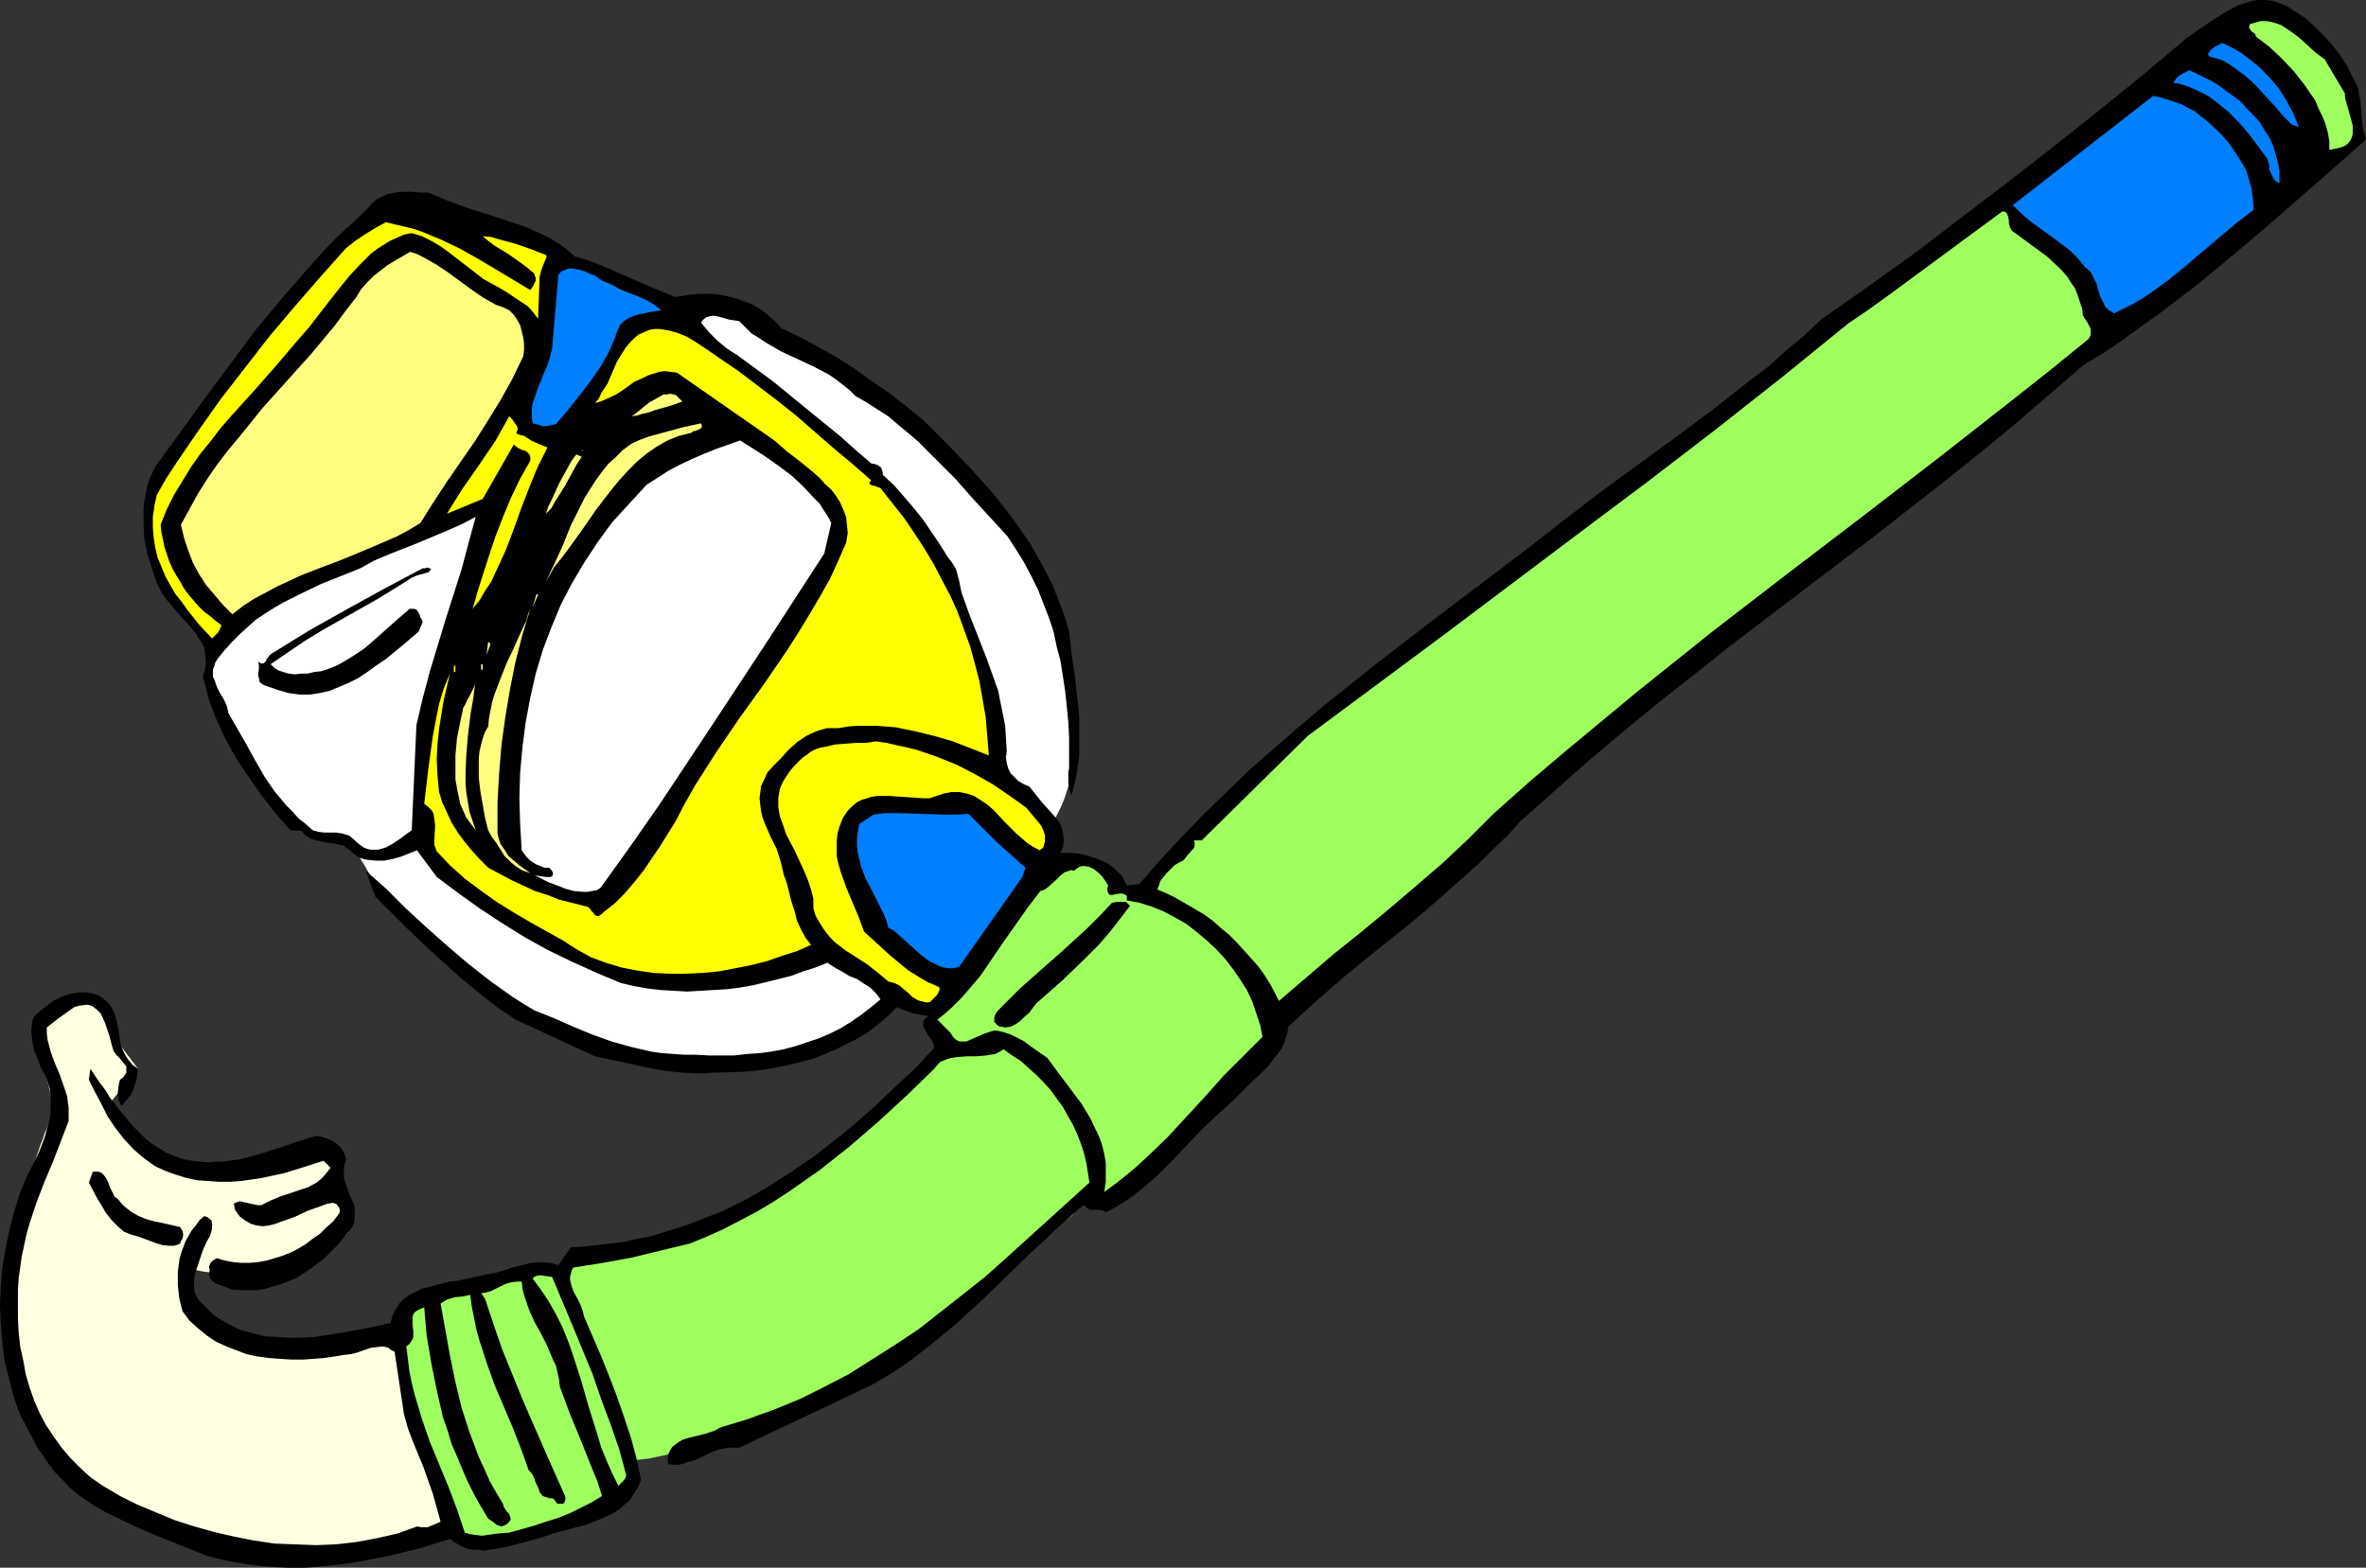
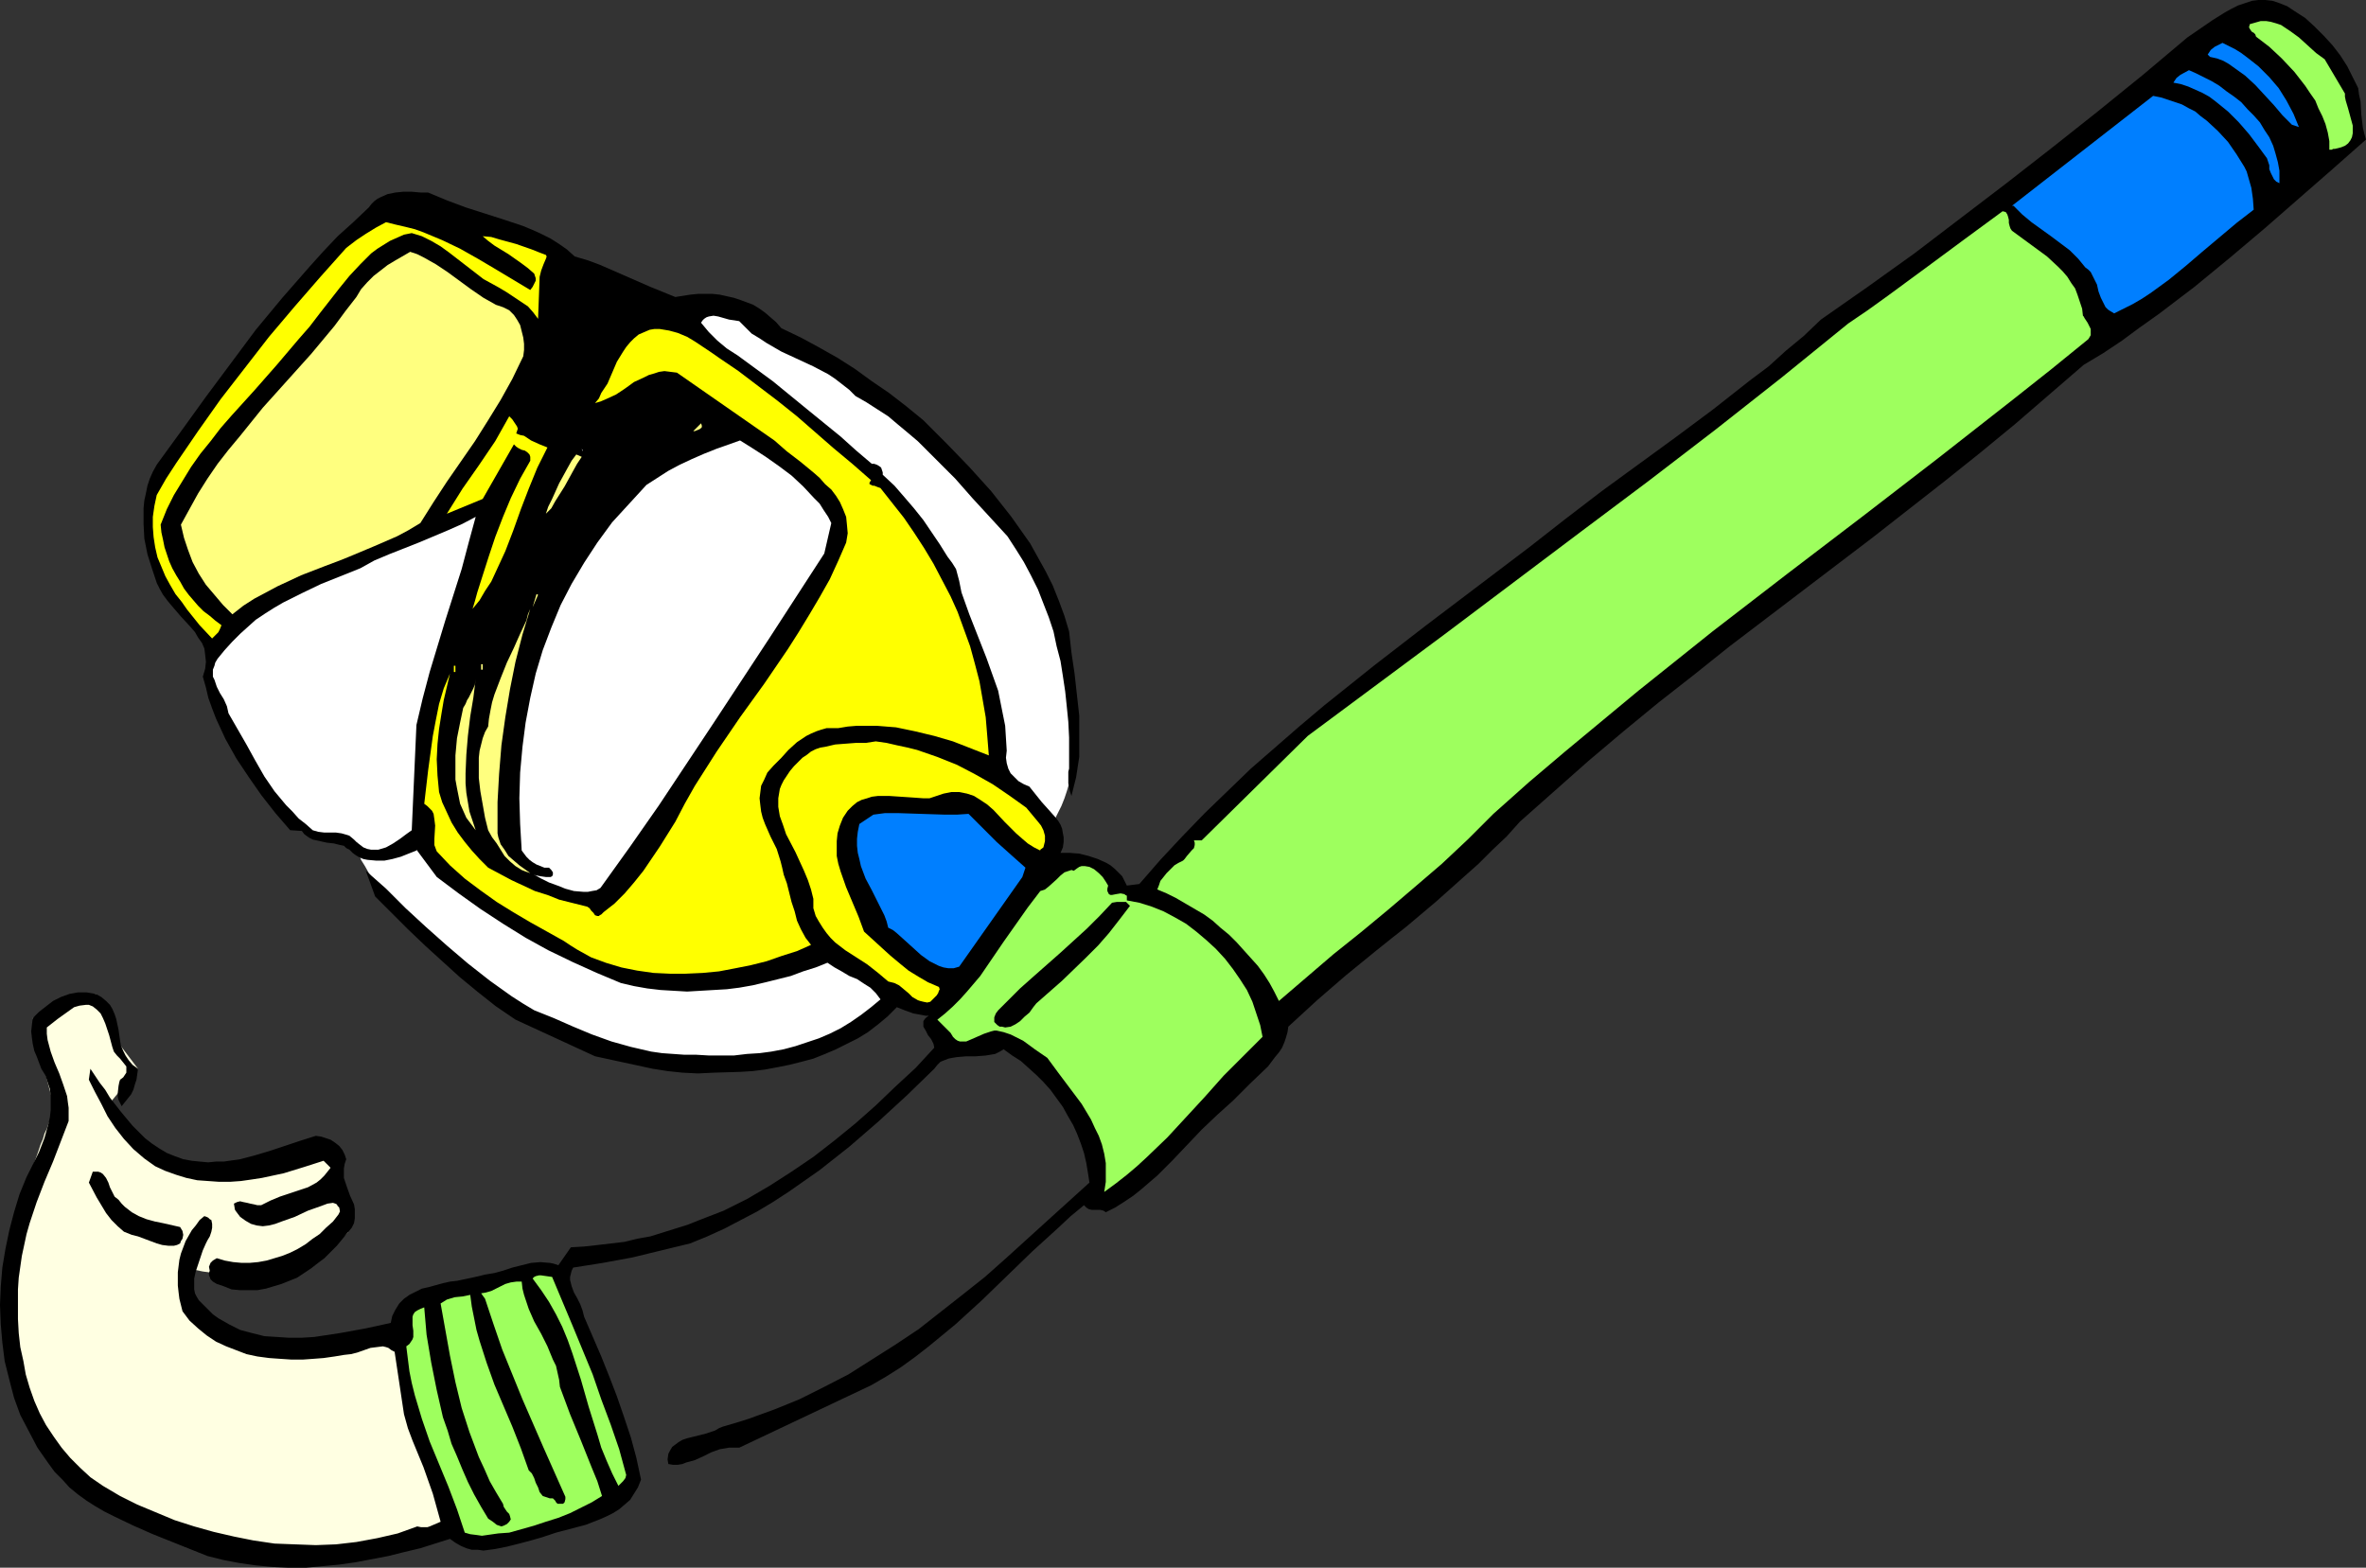
<svg xmlns="http://www.w3.org/2000/svg" xmlns:ns1="http://sodipodi.sourceforge.net/DTD/sodipodi-0.dtd" xmlns:ns2="http://www.inkscape.org/namespaces/inkscape" version="1.0" width="129.724mm" height="85.965mm" id="svg35" ns1:docname="Snorkel &amp; Mask 7.wmf">
  <rect width="100%" height="100%" fill="#333333" stroke="none" />
  <ns1:namedview id="namedview35" pagecolor="#ffffff" bordercolor="#000000" borderopacity="0.25" ns2:showpageshadow="2" ns2:pageopacity="0.0" ns2:pagecheckerboard="0" ns2:deskcolor="#d1d1d1" ns2:document-units="mm" />
  <defs id="defs1">
    <pattern id="WMFhbasepattern" patternUnits="userSpaceOnUse" width="6" height="6" x="0" y="0" />
  </defs>
  <path style="fill:#ffffe2;fill-opacity:1;fill-rule:evenodd;stroke:none" d="m 6.787,211.004 8.403,-4.685 4.686,-0.323 3.717,8.886 5.01,6.624 -5.979,7.27 v 0.162 l 0.162,0.162 0.162,0.323 0.162,0.323 0.323,0.323 0.323,0.485 0.808,1.293 1.131,1.293 1.293,1.454 1.454,1.616 1.778,1.454 2.101,1.616 2.101,1.293 2.586,0.969 1.293,0.485 1.293,0.323 1.454,0.162 1.616,0.162 1.454,0.162 1.616,-0.162 1.616,-0.162 1.778,-0.323 1.616,-0.485 1.939,-0.646 15.029,-3.878 0.808,4.847 1.939,4.524 1.616,8.886 v 0 l -0.323,0.323 -0.323,0.323 -0.485,0.323 -0.646,0.485 -0.808,0.646 -0.808,0.646 -0.97,0.646 -1.293,0.646 -1.131,0.646 -1.293,0.646 -1.616,0.646 -1.616,0.646 -1.616,0.485 -1.778,0.485 -1.939,0.485 -1.939,0.323 -1.778,0.162 -1.616,0.162 h -1.616 -1.454 l -1.454,-0.162 -1.293,-0.162 -1.131,-0.162 -1.131,-0.162 -0.808,-0.162 -0.808,-0.162 -0.646,-0.162 -0.485,-0.162 -0.485,-0.162 -0.162,-0.162 v 0 0.323 0.162 0.485 l 0.162,0.485 v 0.485 l 0.323,1.454 0.485,1.454 0.808,1.777 0.97,1.616 1.131,1.939 0.808,0.808 0.808,0.808 0.97,0.808 0.97,0.808 1.131,0.646 1.293,0.646 1.293,0.646 1.454,0.485 1.616,0.485 1.616,0.162 1.939,0.323 h 1.939 2.101 l 2.262,-0.162 2.424,-0.323 2.586,-0.323 2.586,-0.485 2.424,-0.485 2.262,-0.485 2.101,-0.485 2.101,-0.323 1.939,-0.323 1.778,-0.485 1.778,-0.162 1.616,-0.323 1.454,-0.323 1.293,-0.162 1.293,-0.323 1.293,-0.162 0.97,-0.162 1.131,-0.162 0.97,-0.162 1.454,-0.162 1.293,-0.162 0.97,-0.162 0.808,-0.162 h 0.646 0.323 0.323 l 0.646,41.845 -0.162,0.162 h -0.323 l -0.485,0.162 -0.646,0.162 -0.808,0.323 -1.131,0.323 -1.131,0.323 -1.293,0.323 -1.616,0.485 -1.454,0.323 -1.778,0.485 -1.778,0.485 -3.878,0.808 -4.202,0.969 -4.525,0.808 -4.686,0.485 -4.686,0.485 -4.848,0.323 -4.686,-0.162 -2.262,-0.162 -2.262,-0.162 -2.101,-0.323 -2.262,-0.485 -1.939,-0.485 -2.101,-0.646 -7.595,-2.908 -3.878,-1.616 -3.717,-1.616 -3.555,-1.939 -3.555,-1.939 -3.394,-2.262 -3.07,-2.423 -2.909,-2.585 -1.293,-1.616 -1.293,-1.454 -1.293,-1.616 -0.97,-1.616 -1.131,-1.616 -0.97,-1.939 -0.97,-1.939 -0.808,-1.939 -0.646,-2.1 -0.646,-2.1 -0.485,-2.262 -0.323,-2.423 -0.323,-2.585 -0.162,-2.585 -0.162,-3.878 0.323,-3.878 0.485,-4.039 0.485,-3.878 0.808,-3.716 0.808,-3.878 0.97,-3.554 0.97,-3.231 1.131,-3.231 0.97,-2.747 0.485,-1.454 0.485,-1.131 0.323,-1.131 0.485,-0.969 0.323,-0.969 0.323,-0.808 0.323,-0.808 0.162,-0.485 0.323,-0.485 0.162,-0.323 v -0.162 -0.162 L 8.565,219.406 Z" id="path1" />
-   <path style="fill:#9eff5e;fill-opacity:1;fill-rule:evenodd;stroke:none" d="m 114.413,264.644 8.565,-4.039 v 0 h 0.162 0.485 l 0.323,-0.162 0.646,-0.162 h 0.646 l 0.808,-0.323 0.808,-0.162 0.97,-0.162 1.131,-0.323 1.131,-0.323 1.293,-0.162 2.586,-0.808 3.07,-0.969 3.232,-1.131 3.394,-1.293 3.394,-1.454 3.555,-1.616 3.717,-1.777 3.717,-2.1 3.555,-2.262 3.555,-2.585 3.394,-2.585 3.232,-2.585 2.909,-2.423 2.747,-2.262 2.586,-2.262 2.424,-2.1 2.101,-2.1 1.939,-1.777 1.616,-1.616 1.454,-1.454 1.293,-1.293 0.97,-1.131 0.808,-0.808 0.646,-0.646 0.323,-0.485 v -0.162 l 13.574,-4.362 29.25,22.619 -11.797,14.379 -0.162,0.162 -0.323,0.162 -0.485,0.485 -0.646,0.485 -0.646,0.646 -0.97,0.808 -1.131,0.969 -1.131,1.131 -1.293,1.131 -1.454,1.131 -1.454,1.293 -1.778,1.454 -1.616,1.454 -1.778,1.454 -3.717,3.07 -4.04,3.07 -4.04,3.231 -4.04,3.07 -4.04,3.07 -4.04,2.747 -1.778,1.293 -1.939,1.131 -1.778,1.131 -1.616,0.969 -1.778,0.808 -1.454,0.808 -5.979,2.747 -5.818,2.747 -5.818,2.585 -5.818,2.262 -5.818,2.1 -2.909,0.969 -2.909,0.646 -2.909,0.646 -3.07,0.646 -2.909,0.323 -2.909,0.323 h -2.909 l -2.747,-0.323 -2.747,-0.485 -2.262,-0.646 -2.262,-0.808 -2.101,-0.969 -1.939,-1.131 -1.778,-0.969 -1.454,-1.131 -1.293,-1.131 -1.293,-0.969 -0.808,-0.808 -0.808,-0.808 -0.485,-0.646 -0.323,-0.323 -0.162,-0.162 z" id="path2" />
  <path style="fill:#ffffff;fill-opacity:1;fill-rule:evenodd;stroke:none" d="m 71.427,168.028 v 0.162 0.323 l 0.162,0.485 v 0.485 l 0.162,0.485 0.162,0.808 0.323,0.808 0.323,0.969 0.323,0.969 0.323,0.969 0.485,1.293 0.646,1.131 0.485,1.293 0.808,1.293 0.808,1.454 0.97,1.454 0.97,1.454 0.97,1.616 1.293,1.454 1.293,1.777 1.616,1.616 1.454,1.616 1.778,1.616 1.939,1.777 1.939,1.777 2.262,1.616 2.262,1.777 2.424,1.777 2.586,1.616 2.909,1.777 2.909,1.616 3.07,1.616 3.07,1.454 2.909,1.454 2.909,1.454 2.909,1.131 2.747,1.131 2.747,1.131 2.747,0.969 2.747,0.808 2.586,0.646 2.747,0.646 2.586,0.485 2.424,0.485 2.586,0.323 2.424,0.162 h 2.424 2.424 l 2.424,-0.162 2.262,-0.323 2.424,-0.323 2.262,-0.485 2.262,-0.646 2.101,-0.646 2.262,-0.969 2.101,-0.969 2.262,-0.969 2.101,-1.293 2.101,-1.293 2.101,-1.454 1.939,-1.616 2.101,-1.777 2.101,-1.939 3.878,-3.716 3.878,-3.716 3.717,-3.393 3.555,-3.393 3.394,-3.231 3.07,-3.231 3.07,-3.07 2.586,-3.231 2.424,-3.07 2.101,-2.908 1.778,-3.07 1.616,-3.231 0.646,-1.616 0.485,-1.454 0.485,-1.616 0.323,-1.616 0.162,-1.616 0.323,-1.777 v -1.777 -1.616 l -0.323,-3.554 -0.323,-3.716 -0.485,-3.878 -0.485,-3.716 -0.808,-4.039 -0.808,-3.878 -1.131,-4.039 -1.293,-3.878 -1.454,-4.039 -1.778,-3.878 -2.101,-3.878 -2.262,-3.716 -2.586,-3.716 -2.747,-3.554 -1.616,-1.616 -1.616,-1.616 -1.778,-1.777 -1.778,-1.616 -3.555,-3.07 -3.717,-2.908 -3.394,-2.585 -3.394,-2.585 -3.394,-2.423 -3.07,-2.1 -2.909,-1.939 -2.747,-1.777 -2.424,-1.616 -2.101,-1.293 -1.131,-0.646 -0.97,-0.485 -0.808,-0.646 -0.808,-0.323 -0.646,-0.485 -0.646,-0.323 -0.485,-0.323 -0.485,-0.162 -0.323,-0.162 -0.323,-0.162 v -0.162 h -0.162 l -11.312,-6.463 -14.867,4.524 z" id="path3" />
  <path style="fill:#000000;fill-opacity:1;fill-rule:evenodd;stroke:none" d="m 488.678,18.257 0.162,1.293 0.323,1.454 0.162,2.747 0.323,2.747 0.323,1.293 0.323,1.131 -6.949,6.139 -14.059,12.279 -7.272,6.139 -7.272,5.978 -7.434,5.655 -3.878,2.747 -3.717,2.747 -3.878,2.585 -4.04,2.423 -7.11,6.139 -7.11,6.139 -7.272,5.978 -7.272,5.816 -14.867,11.633 -14.867,11.31 -14.867,11.31 -7.272,5.816 -7.434,5.816 -7.272,5.978 -7.272,6.139 -7.11,6.301 -7.11,6.301 -2.747,3.07 -2.909,2.747 -2.909,2.908 -2.909,2.585 -5.979,5.332 -6.141,5.17 -3.07,2.423 -3.232,2.585 -6.141,5.009 -5.979,5.17 -5.979,5.493 -0.162,1.131 -0.323,1.131 -0.323,0.969 -0.485,1.131 -0.646,0.969 -0.808,0.969 -1.454,1.939 -3.717,3.554 -1.778,1.777 -1.778,1.777 -3.232,2.908 -3.232,3.07 -3.07,3.231 -3.07,3.231 -3.07,3.07 -3.394,2.908 -1.616,1.293 -1.939,1.293 -1.778,1.131 -1.939,0.969 -0.485,-0.323 -0.646,-0.162 h -1.131 -0.646 l -0.646,-0.162 -0.485,-0.323 -0.485,-0.485 -2.747,2.262 -2.586,2.423 -5.333,4.847 -5.171,5.009 -5.333,5.17 -5.494,5.009 -2.747,2.262 -2.747,2.262 -2.909,2.262 -2.909,2.1 -3.07,1.939 -3.07,1.777 -27.31,12.925 h -1.131 -0.97 l -0.97,0.162 -0.97,0.162 -1.778,0.646 -1.616,0.808 -1.778,0.808 -1.778,0.485 -0.808,0.323 -0.97,0.162 h -0.97 l -0.97,-0.162 -0.162,-0.969 0.162,-1.131 0.323,-0.646 0.485,-0.808 0.646,-0.485 0.646,-0.485 0.808,-0.485 0.97,-0.323 1.939,-0.485 1.939,-0.485 1.939,-0.646 0.808,-0.485 0.808,-0.323 2.747,-0.808 2.586,-0.808 5.333,-1.939 5.171,-2.1 5.171,-2.585 5.01,-2.585 4.848,-3.07 4.848,-3.07 4.848,-3.231 4.525,-3.554 4.525,-3.554 4.686,-3.716 4.363,-3.878 8.726,-7.917 8.565,-7.755 -0.323,-2.1 -0.323,-1.939 -0.485,-2.1 -0.646,-1.939 -0.808,-2.1 -0.808,-1.777 -1.131,-1.939 -0.97,-1.777 -1.293,-1.777 -1.293,-1.777 -1.454,-1.616 -1.454,-1.454 -1.616,-1.454 -1.616,-1.454 -1.778,-1.131 -1.778,-1.293 -0.808,0.485 -0.97,0.485 -0.97,0.162 -0.97,0.162 -2.101,0.162 h -1.939 l -1.939,0.162 -0.97,0.162 -0.808,0.162 -0.808,0.323 -0.808,0.323 -0.646,0.646 -0.646,0.808 -5.656,5.493 -5.979,5.493 -5.979,5.17 -3.07,2.423 -3.07,2.423 -3.232,2.262 -3.232,2.262 -3.232,2.1 -3.232,1.939 -3.394,1.777 -3.394,1.777 -3.555,1.616 -3.555,1.454 -5.979,1.454 -5.979,1.454 -6.141,1.131 -6.141,0.969 -0.323,0.646 -0.162,0.646 -0.162,0.646 v 0.646 l 0.323,1.293 0.485,1.293 0.646,1.131 0.646,1.293 0.485,1.293 0.323,1.293 3.555,8.24 1.616,4.039 1.616,4.201 1.454,4.201 1.454,4.362 1.131,4.201 0.97,4.524 -0.646,1.616 -0.808,1.293 -0.808,1.293 -1.131,0.969 -1.131,0.969 -1.293,0.808 -1.293,0.646 -1.454,0.646 -2.909,1.131 -6.141,1.616 -2.909,0.969 -2.262,0.646 -2.424,0.646 -2.586,0.646 -2.424,0.485 -2.424,0.323 -1.131,-0.162 H 97.768 l -1.131,-0.323 -1.131,-0.485 -1.131,-0.646 -1.131,-0.808 -3.07,0.969 -3.07,0.969 -3.394,0.808 -3.232,0.808 -3.394,0.646 -3.394,0.646 -3.394,0.485 -3.394,0.323 -3.555,0.323 h -3.555 l -3.394,-0.162 -3.394,-0.323 -3.394,-0.485 -3.394,-0.646 -3.232,-0.808 -3.232,-1.293 -4.04,-1.616 -4.04,-1.616 -4.04,-1.777 -4.04,-1.939 -1.939,-0.969 -1.939,-1.131 -1.778,-1.131 -1.778,-1.293 -1.778,-1.454 -1.454,-1.616 -1.616,-1.616 -1.293,-1.777 -2.262,-3.231 -1.778,-3.393 -1.778,-3.393 -1.293,-3.554 -0.97,-3.716 -0.97,-3.878 -0.485,-3.878 -0.323,-3.716 L 0,270.46 l 0.162,-3.878 0.323,-3.878 0.646,-3.878 0.808,-3.878 0.97,-3.716 1.131,-3.716 1.454,-3.554 1.293,-2.585 1.293,-2.585 1.131,-2.908 0.808,-2.908 0.323,-1.454 0.162,-1.454 v -1.454 -1.454 l -0.162,-1.454 -0.485,-1.454 -0.485,-1.454 -0.808,-1.293 -0.97,-2.585 -0.485,-1.131 -0.323,-1.454 -0.162,-1.131 -0.162,-1.454 0.162,-1.454 0.162,-1.293 1.293,-1.293 1.454,-1.131 1.454,-1.131 1.616,-0.808 1.778,-0.646 1.778,-0.323 h 1.778 l 0.97,0.162 0.97,0.162 1.131,0.646 0.97,0.808 0.808,0.808 0.485,0.808 0.485,1.131 0.323,0.969 0.485,2.262 0.323,2.262 0.162,0.969 0.485,1.131 0.485,0.969 0.646,0.969 0.808,0.969 1.131,0.808 -0.162,1.131 -0.162,1.131 -0.323,0.969 -0.323,1.131 -0.485,0.969 -0.646,0.808 -0.646,0.808 -0.646,0.808 -0.323,-0.646 -0.323,-0.646 -0.162,-0.646 v -0.808 l 0.162,-1.454 0.162,-0.808 0.162,-0.485 0.646,-0.485 0.323,-0.485 0.323,-0.485 v -0.485 -0.485 -0.323 l -0.646,-0.808 -0.646,-0.808 -0.646,-0.646 -0.646,-0.808 -0.323,-0.969 -0.646,-2.423 -0.808,-2.423 -0.485,-1.131 -0.485,-0.969 -0.808,-0.808 -0.808,-0.646 -0.808,-0.323 H 17.776 l -1.293,0.162 -1.131,0.323 -1.131,0.808 -1.131,0.808 -1.131,0.808 -2.262,1.777 v 1.293 l 0.162,1.293 0.646,2.423 0.808,2.262 0.97,2.262 0.808,2.262 0.808,2.423 0.162,1.293 0.162,1.131 v 1.454 1.293 l -1.616,4.201 -1.616,4.201 -1.778,4.201 -1.616,4.201 -1.454,4.362 -0.646,2.262 -0.485,2.262 -0.485,2.262 -0.323,2.262 -0.323,2.262 -0.162,2.423 v 3.07 3.07 l 0.162,2.908 0.323,2.908 0.646,2.908 0.485,2.747 0.808,2.747 0.97,2.747 1.131,2.585 1.293,2.423 1.616,2.423 1.616,2.262 1.778,2.1 2.101,2.1 2.101,1.939 2.586,1.777 3.555,2.1 3.555,1.777 3.878,1.616 3.878,1.616 4.04,1.293 4.04,1.131 4.202,0.969 4.04,0.808 4.363,0.646 4.202,0.162 4.363,0.162 4.202,-0.162 4.202,-0.485 4.363,-0.808 4.202,-0.969 4.04,-1.454 0.808,0.162 h 0.485 0.808 l 0.485,-0.162 1.131,-0.485 1.131,-0.485 -0.808,-2.908 -0.808,-2.908 -1.939,-5.493 -1.131,-2.747 -1.131,-2.747 -0.97,-2.585 -0.808,-2.908 -1.939,-12.925 -0.646,-0.323 -0.646,-0.485 -0.485,-0.162 -0.646,-0.162 -1.293,0.162 -1.293,0.162 -2.747,0.969 -1.293,0.323 -1.454,0.162 -1.939,0.323 -2.262,0.323 -2.101,0.162 -2.262,0.162 h -2.262 l -2.424,-0.162 -2.262,-0.162 -2.424,-0.323 -2.262,-0.485 -2.101,-0.808 -2.101,-0.808 -2.101,-0.969 -1.939,-1.293 -1.778,-1.454 -1.778,-1.616 -1.454,-1.939 -0.323,-1.293 -0.323,-1.293 -0.162,-1.293 -0.162,-1.454 v -2.747 l 0.162,-1.293 0.162,-1.293 0.323,-1.293 0.485,-1.293 0.485,-1.293 0.646,-1.131 0.646,-1.131 0.808,-0.969 0.808,-1.131 0.97,-0.808 0.485,0.162 0.323,0.162 0.323,0.323 0.323,0.162 0.162,0.808 v 0.808 l -0.162,0.808 -0.323,0.969 -0.485,0.808 -0.323,0.646 -0.646,1.454 -0.485,1.454 -0.485,1.454 -0.485,1.454 -0.323,1.454 v 1.454 0.808 l 0.162,0.808 0.323,0.646 0.485,0.808 0.97,0.969 0.97,0.969 0.97,0.969 1.131,0.808 2.262,1.293 2.262,1.131 2.424,0.646 2.586,0.646 2.586,0.162 2.424,0.162 h 2.747 l 2.586,-0.162 5.333,-0.808 5.333,-0.969 5.171,-1.131 0.323,-1.454 0.646,-1.293 0.808,-1.293 0.97,-0.969 1.131,-0.808 1.293,-0.646 1.293,-0.646 1.454,-0.323 2.909,-0.808 1.454,-0.323 1.454,-0.162 3.07,-0.646 1.454,-0.323 1.293,-0.323 1.939,-0.323 1.778,-0.485 1.939,-0.646 1.939,-0.485 1.939,-0.485 1.939,-0.162 1.939,0.162 0.808,0.162 0.97,0.323 2.586,-3.716 2.747,-0.162 2.909,-0.323 2.747,-0.323 2.747,-0.323 2.586,-0.646 2.747,-0.485 2.586,-0.808 2.586,-0.808 2.586,-0.808 2.424,-0.969 5.01,-1.939 4.848,-2.423 4.686,-2.747 4.525,-2.908 4.525,-3.07 4.363,-3.393 4.363,-3.554 4.202,-3.716 4.04,-3.878 4.202,-3.878 3.878,-4.201 -0.162,-0.808 -0.485,-0.969 -0.646,-0.808 -0.485,-0.969 -0.485,-0.808 v -0.485 -0.323 -0.323 l 0.323,-0.485 0.323,-0.323 0.485,-0.323 h -0.646 l -0.808,-0.162 -1.778,-0.323 -1.778,-0.646 -1.616,-0.646 -1.939,1.939 -1.939,1.616 -2.101,1.616 -2.101,1.293 -2.262,1.131 -2.262,1.131 -2.262,0.969 -2.424,0.969 -2.424,0.646 -2.586,0.646 -2.424,0.485 -2.586,0.485 -2.586,0.323 -2.586,0.162 -5.333,0.162 -3.394,0.162 -3.232,-0.162 -3.07,-0.323 -3.07,-0.485 -5.979,-1.293 -5.979,-1.293 -16.483,-7.594 -4.04,-2.747 -3.878,-3.07 -3.717,-3.07 -3.555,-3.231 -3.555,-3.231 -3.555,-3.393 -6.787,-6.786 -1.939,-5.332 4.202,3.716 4.04,4.039 4.202,3.878 4.363,3.878 4.363,3.716 4.525,3.554 4.525,3.231 2.262,1.454 2.424,1.454 4.04,1.616 4.04,1.777 3.878,1.616 4.04,1.454 4.04,1.131 2.101,0.485 2.101,0.485 2.262,0.323 2.262,0.162 2.262,0.162 h 2.424 l 2.747,0.162 h 2.586 2.586 l 2.747,-0.323 2.586,-0.162 2.424,-0.323 2.586,-0.485 2.424,-0.646 2.424,-0.808 2.424,-0.808 2.262,-0.969 2.262,-1.131 2.101,-1.293 2.101,-1.454 2.101,-1.616 1.939,-1.616 -0.485,-0.646 -0.485,-0.646 -1.131,-1.131 -1.293,-0.808 -1.454,-0.969 -1.616,-0.646 -1.616,-0.969 -1.454,-0.808 -1.454,-0.969 -2.424,0.969 -2.586,0.808 -2.586,0.969 -2.586,0.646 -2.586,0.646 -2.747,0.646 -2.747,0.485 -2.586,0.323 -2.747,0.162 -2.747,0.162 -2.747,0.162 -2.747,-0.162 -2.747,-0.162 -2.747,-0.323 -2.747,-0.485 -2.747,-0.646 -5.01,-2.1 -5.01,-2.262 -5.01,-2.423 -4.686,-2.585 -4.686,-2.908 -4.686,-3.07 -4.525,-3.231 -4.525,-3.393 -4.202,-5.655 v 0.162 l -1.616,0.646 -1.616,0.646 -1.778,0.485 -1.616,0.323 h -1.778 l -1.778,-0.162 -0.808,-0.162 -0.808,-0.323 -0.808,-0.485 -0.646,-0.485 -0.646,-0.646 -0.646,-0.323 -0.485,-0.485 -0.808,-0.162 -1.293,-0.323 -1.454,-0.162 -1.454,-0.323 -1.454,-0.323 -0.646,-0.323 -0.485,-0.323 -0.646,-0.485 -0.485,-0.646 -2.424,-0.162 -3.07,-3.554 -2.909,-3.716 -2.586,-3.716 -2.586,-3.878 -2.262,-4.039 -0.97,-2.1 -0.97,-2.1 -0.808,-2.1 -0.808,-2.262 -0.485,-2.1 -0.646,-2.262 0.485,-1.616 0.162,-1.454 -0.162,-1.454 -0.162,-1.293 -0.485,-1.131 -0.808,-1.131 -0.646,-1.131 -0.97,-1.131 -1.939,-2.1 -1.939,-2.262 -0.808,-0.969 -0.97,-1.293 -0.646,-1.131 -0.646,-1.293 -0.97,-2.908 -0.97,-3.07 -0.646,-3.231 -0.162,-3.07 v -1.777 -1.454 l 0.162,-1.616 0.323,-1.454 0.323,-1.616 0.485,-1.454 0.646,-1.454 0.808,-1.454 5.171,-7.109 5.01,-6.947 5.171,-6.947 5.171,-6.947 5.494,-6.624 5.656,-6.463 2.909,-3.231 2.909,-3.07 3.232,-2.908 3.232,-3.07 0.485,-0.646 0.646,-0.646 0.646,-0.485 0.646,-0.323 1.454,-0.646 1.616,-0.323 1.616,-0.162 h 1.778 l 1.778,0.162 H 88.718 l 1.939,0.808 1.939,0.808 3.878,1.454 4.04,1.293 4.04,1.293 3.878,1.293 1.939,0.808 1.778,0.808 1.939,0.969 1.778,1.131 1.616,1.131 1.616,1.454 2.747,0.808 2.586,0.969 5.171,2.262 5.171,2.262 5.171,2.1 3.07,-0.485 1.616,-0.162 h 1.616 1.454 l 1.454,0.162 1.454,0.323 1.454,0.323 1.454,0.485 1.293,0.485 1.293,0.485 1.293,0.808 1.131,0.808 1.131,0.969 1.131,0.969 1.131,1.293 4.04,1.939 3.878,2.1 3.717,2.1 3.555,2.262 3.555,2.585 3.555,2.423 3.555,2.747 3.555,2.908 4.848,4.847 4.686,4.847 4.525,5.009 4.202,5.332 1.939,2.747 1.939,2.747 1.616,2.908 1.616,2.908 1.454,2.908 1.293,3.231 1.131,3.07 0.97,3.231 0.485,4.362 0.646,4.362 0.485,4.362 0.485,4.362 v 4.362 2.1 2.1 l -0.323,2.1 -0.323,2.1 -0.485,1.939 -0.485,1.939 -0.162,-0.485 -0.162,-0.485 -0.162,-0.808 -0.162,-0.808 v -1.616 -0.808 l 0.162,-0.646 v -3.231 -3.231 l -0.162,-3.231 -0.323,-3.231 -0.323,-3.07 -0.485,-3.231 -0.485,-3.07 -0.808,-3.07 -0.646,-3.07 -0.97,-2.908 -1.131,-2.908 -1.131,-2.908 -1.454,-2.908 -1.454,-2.747 -1.616,-2.585 -1.778,-2.747 -1.778,-1.939 -1.778,-1.939 -3.717,-4.039 -3.555,-4.039 -3.878,-3.878 -3.878,-3.878 -2.101,-1.777 -1.939,-1.616 -2.101,-1.777 -2.262,-1.454 -2.262,-1.454 -2.262,-1.293 -1.293,-1.293 -1.454,-1.131 -1.454,-1.131 -1.454,-0.969 -3.07,-1.616 -6.626,-3.07 -3.07,-1.777 -1.454,-0.969 -1.616,-0.969 -1.293,-1.293 -1.293,-1.293 -0.97,-0.162 -1.131,-0.162 -1.131,-0.323 -1.131,-0.323 -0.97,-0.162 -0.97,0.162 -0.485,0.162 -0.485,0.323 -0.323,0.323 -0.323,0.485 1.616,1.939 1.778,1.777 1.939,1.616 2.262,1.454 7.272,5.332 7.11,5.816 6.949,5.655 3.232,2.908 3.232,2.747 h 0.485 l 0.485,0.162 0.323,0.162 0.485,0.323 0.162,0.162 0.162,0.485 0.162,0.485 v 0.485 l 2.424,2.262 2.101,2.423 1.939,2.262 1.939,2.423 3.394,5.009 1.616,2.585 0.97,1.293 0.808,1.293 0.646,2.423 0.485,2.423 1.616,4.524 1.778,4.524 1.778,4.524 1.616,4.524 0.808,2.262 0.485,2.423 0.485,2.423 0.485,2.423 0.162,2.585 0.162,2.585 -0.162,1.454 0.162,1.131 0.323,1.131 0.485,0.969 0.808,0.808 0.808,0.808 1.131,0.646 1.131,0.485 1.293,1.616 1.293,1.616 1.454,1.616 1.293,1.454 0.646,0.808 0.485,0.808 0.323,0.808 0.162,0.969 0.162,0.808 v 0.969 l -0.162,1.131 -0.485,1.131 h 1.778 l 2.101,0.162 1.939,0.485 1.939,0.646 1.778,0.808 0.808,0.485 0.97,0.808 0.646,0.646 0.808,0.808 0.485,0.969 0.485,0.969 2.586,-0.323 4.363,-5.009 4.525,-4.847 4.686,-4.847 4.686,-4.524 4.848,-4.685 5.01,-4.362 5.01,-4.362 5.171,-4.362 10.504,-8.401 10.666,-8.24 10.666,-8.078 10.666,-8.078 7.434,-5.816 7.595,-5.816 7.757,-5.655 7.757,-5.655 7.595,-5.655 7.595,-5.978 3.878,-2.908 3.555,-3.231 3.717,-3.07 3.555,-3.393 9.696,-6.786 9.696,-6.947 9.534,-7.27 9.534,-7.27 9.534,-7.432 9.373,-7.432 9.373,-7.594 9.211,-7.755 2.586,-1.777 2.586,-1.777 2.586,-1.616 1.454,-0.808 1.293,-0.646 1.454,-0.485 1.454,-0.485 L 467.993,0 h 1.454 l 1.454,0.162 1.454,0.485 1.616,0.646 1.454,0.969 2.262,1.454 1.939,1.777 1.939,1.939 1.778,1.939 1.616,2.1 1.454,2.262 1.131,2.262 z" id="path4" />
  <path style="fill:#007fff;fill-opacity:1;fill-rule:evenodd;stroke:none" d="m 465.084,34.575 0.485,0.969 0.323,1.131 0.646,2.262 0.323,2.262 0.162,2.262 -3.555,2.747 -7.11,5.978 -3.394,2.908 -3.555,2.908 -3.555,2.585 -1.939,1.293 -1.939,1.131 -1.939,0.969 -1.939,0.969 -0.808,-0.485 -0.485,-0.323 -0.485,-0.485 -0.323,-0.646 -0.646,-1.293 -0.485,-1.293 -0.323,-1.454 -0.646,-1.293 -0.646,-1.293 -0.485,-0.485 -0.646,-0.485 -1.454,-1.777 -1.778,-1.777 -1.939,-1.454 -1.939,-1.454 -4.04,-2.908 -1.939,-1.616 -1.778,-1.777 h -0.323 l 29.25,-22.781 1.616,0.323 1.454,0.485 1.454,0.485 1.454,0.485 1.454,0.808 1.293,0.646 1.131,0.969 1.293,0.969 2.262,2.1 2.101,2.262 1.778,2.585 z" id="path5" />
  <path style="fill:#9eff5e;fill-opacity:1;fill-rule:evenodd;stroke:none" d="m 416.928,47.823 2.424,1.777 2.424,1.777 2.424,1.777 2.262,2.1 0.97,0.969 0.97,1.131 0.808,1.293 0.808,1.131 0.485,1.293 0.485,1.454 0.485,1.454 0.162,1.454 0.162,0.162 0.162,0.323 0.323,0.485 0.323,0.485 0.323,0.646 0.323,0.646 v 0.646 0.646 l -0.485,0.808 -7.757,6.301 -7.757,6.139 -15.675,12.279 -15.514,11.956 -15.675,11.956 -15.514,11.956 -15.352,12.279 -7.595,6.301 -7.595,6.301 -7.434,6.301 -7.434,6.624 -5.333,5.332 -5.333,5.009 -5.656,4.847 -5.494,4.685 -5.656,4.685 -5.656,4.524 -5.656,4.847 -5.656,4.847 -0.97,-1.939 -0.97,-1.777 -1.131,-1.777 -1.293,-1.777 -1.454,-1.616 -1.454,-1.616 -1.454,-1.616 -1.616,-1.616 -1.778,-1.454 -1.616,-1.454 -1.778,-1.293 -1.939,-1.131 -1.939,-1.131 -1.939,-1.131 -1.939,-0.969 -1.939,-0.808 0.323,-0.808 0.323,-0.969 0.646,-0.808 0.646,-0.808 0.808,-0.808 0.808,-0.808 0.808,-0.485 0.97,-0.485 0.323,-0.323 0.485,-0.646 0.97,-1.131 0.485,-0.485 0.162,-0.646 v -0.485 l -0.162,-0.485 h 1.616 l 21.978,-21.65 28.28,-21.003 28.118,-21.165 14.221,-10.663 13.898,-10.663 13.736,-10.825 13.736,-11.148 4.04,-2.747 4.04,-2.908 7.918,-5.816 8.08,-5.978 7.918,-5.816 0.646,0.162 0.323,0.485 0.162,0.485 0.162,0.646 v 0.646 l 0.162,0.646 0.162,0.485 z" id="path6" />
  <path style="fill:#ffff00;fill-opacity:1;fill-rule:evenodd;stroke:none" d="m 109.888,60.102 0.485,-0.646 0.485,-0.969 0.162,-0.323 v -0.485 l -0.162,-0.485 -0.162,-0.485 -1.293,-1.131 -1.293,-0.969 -2.747,-1.939 -2.909,-1.777 -1.293,-0.969 -1.131,-0.969 1.778,0.162 1.616,0.485 3.555,0.969 3.232,1.131 1.616,0.646 1.293,0.485 0.162,0.323 -0.162,0.485 -0.485,1.131 -0.485,1.293 -0.323,1.293 -0.323,8.725 -0.97,-1.293 -1.131,-1.293 -1.454,-0.969 -1.454,-0.969 -1.454,-0.969 -1.616,-0.969 -3.232,-1.777 -3.555,-2.747 -3.555,-2.747 -1.778,-1.293 -1.939,-1.131 -1.939,-0.969 -2.101,-0.646 -1.616,0.323 -1.454,0.646 -1.454,0.646 -1.293,0.808 -1.293,0.808 -1.293,0.969 -2.262,2.262 -2.262,2.423 -2.101,2.585 -4.04,5.17 -2.101,2.747 -2.262,2.585 -4.525,5.332 -4.686,5.332 -4.686,5.17 -2.262,2.585 -2.101,2.747 -2.101,2.585 -1.939,2.747 -1.778,2.908 -1.778,2.908 -1.454,2.908 -1.293,3.231 0.162,1.616 0.323,1.454 0.323,1.616 0.485,1.454 0.485,1.454 0.646,1.454 0.808,1.454 0.808,1.293 0.808,1.454 0.97,1.293 1.939,2.262 1.131,1.131 1.293,0.969 1.131,0.969 1.293,0.969 -0.323,0.808 -0.323,0.646 -1.293,1.293 -2.586,-2.747 -2.586,-3.231 -1.131,-1.616 -1.293,-1.616 -1.131,-1.939 -0.97,-1.777 -0.808,-1.939 -0.808,-1.939 -0.485,-2.1 -0.323,-2.1 -0.162,-2.1 v -2.1 l 0.323,-2.262 0.485,-2.262 1.939,-3.393 2.101,-3.231 4.525,-6.624 4.686,-6.624 5.01,-6.463 5.01,-6.463 5.333,-6.301 5.333,-6.139 5.333,-5.978 2.101,-1.616 1.939,-1.293 2.101,-1.293 2.101,-1.131 1.939,0.485 2.101,0.485 1.939,0.485 1.778,0.646 3.878,1.616 3.717,1.777 3.717,2.1 3.555,2.1 z" id="path7" />
  <path style="fill:#ffff7f;fill-opacity:1;fill-rule:evenodd;stroke:none" d="m 105.525,64.303 0.97,0.969 0.646,0.969 0.646,1.131 0.323,1.293 0.323,1.293 0.162,1.293 v 1.293 l -0.162,1.293 -2.262,4.685 -2.424,4.362 -2.586,4.201 -2.747,4.362 -5.818,8.401 -2.747,4.201 -2.747,4.362 -2.424,1.454 -2.424,1.293 -4.848,2.1 -5.01,2.1 -2.424,0.969 -2.586,0.969 -5.01,1.939 -4.848,2.262 -2.424,1.293 -2.424,1.293 -2.262,1.454 -2.262,1.777 -1.939,-1.939 -1.778,-2.1 -1.778,-2.1 -1.454,-2.262 -1.293,-2.423 -0.97,-2.585 -0.808,-2.423 -0.646,-2.747 1.778,-3.231 1.778,-3.231 1.939,-3.07 2.101,-3.07 2.262,-2.908 2.424,-2.908 4.686,-5.816 10.019,-11.148 4.848,-5.816 2.262,-3.07 2.262,-2.908 0.97,-1.616 1.293,-1.454 1.293,-1.293 1.454,-1.131 1.454,-1.131 1.616,-0.969 3.07,-1.777 1.454,0.485 1.293,0.646 2.586,1.454 2.424,1.616 4.848,3.554 2.586,1.777 2.586,1.454 1.454,0.485 z" id="path8" />
-   <path style="fill:#007fff;fill-opacity:1;fill-rule:evenodd;stroke:none" d="m 137.037,64.303 -2.101,0.323 -2.424,0.485 -1.131,0.323 -1.131,0.485 -0.97,0.646 -0.808,0.808 -0.646,1.454 -0.485,1.454 -1.293,2.908 -1.454,2.585 -1.778,2.585 -1.778,2.423 -1.939,2.423 -1.939,2.423 -1.939,2.262 -1.454,0.323 -1.131,0.162 -0.97,-0.323 -1.293,-0.323 -0.162,-1.131 v -0.969 -0.969 l 0.162,-0.969 0.646,-1.939 0.646,-1.939 0.485,-0.969 0.323,-0.969 0.808,-1.777 0.646,-1.939 0.485,-1.939 1.293,-15.187 0.323,-0.485 0.323,-0.323 0.808,-0.323 0.97,-0.323 0.97,0.162 0.97,0.162 1.131,0.323 0.97,0.485 0.97,0.323 1.616,1.131 1.939,0.808 1.778,0.969 1.939,0.808 1.778,0.646 1.778,0.808 1.616,0.969 z" id="path9" />
  <path style="fill:#ffff00;fill-opacity:1;fill-rule:evenodd;stroke:none" d="m 148.995,74.158 4.04,2.747 4.04,3.07 4.04,3.07 4.04,3.231 7.595,6.624 3.878,3.231 3.878,3.393 -0.323,0.485 v 0.323 l 0.323,0.162 0.323,0.162 h 0.323 l 0.808,0.323 0.485,0.162 2.424,3.07 2.424,3.07 2.101,3.07 2.101,3.231 1.939,3.231 1.778,3.393 1.778,3.393 1.454,3.231 1.293,3.554 1.293,3.554 0.97,3.554 0.97,3.716 0.646,3.716 0.646,3.716 0.323,3.878 0.323,4.039 -3.717,-1.454 -3.717,-1.454 -3.878,-1.131 -4.04,-0.969 -3.878,-0.808 -4.04,-0.323 h -1.939 -2.101 l -1.939,0.162 -1.939,0.323 h -1.293 -1.131 l -1.131,0.323 -0.97,0.323 -1.131,0.485 -0.97,0.485 -1.939,1.293 -1.778,1.616 -1.454,1.616 -1.616,1.616 -1.293,1.454 -0.646,1.454 -0.646,1.293 -0.162,1.293 -0.162,1.293 0.162,1.454 0.162,1.293 0.323,1.293 0.485,1.293 1.131,2.585 1.293,2.585 0.808,2.585 0.323,1.293 0.323,1.454 0.646,1.777 0.485,1.939 0.485,1.939 0.646,1.939 0.485,1.939 0.808,1.777 0.97,1.777 1.131,1.454 -2.909,1.293 -3.07,0.969 -3.232,1.131 -3.232,0.808 -3.232,0.646 -3.394,0.646 -3.394,0.323 -3.555,0.162 h -3.232 l -3.394,-0.162 -3.394,-0.485 -3.232,-0.646 -3.232,-0.969 -3.07,-1.131 -2.909,-1.616 -1.293,-0.808 -1.454,-0.969 -6.949,-3.878 -3.555,-2.1 -3.394,-2.1 -3.394,-2.423 -3.232,-2.423 -3.07,-2.747 -2.747,-2.908 -0.485,-1.293 v -1.293 l 0.162,-2.747 -0.162,-1.293 -0.162,-1.131 -0.323,-0.646 -0.485,-0.485 -0.485,-0.485 -0.646,-0.485 0.808,-6.947 0.97,-7.109 0.646,-3.393 0.646,-3.231 0.97,-3.231 1.293,-3.07 -0.646,2.747 -0.646,2.747 -0.485,2.908 -0.485,3.07 -0.323,3.07 -0.162,3.231 0.162,3.393 0.323,3.393 0.646,2.1 0.97,2.1 0.97,2.1 1.293,2.1 1.454,1.939 1.454,1.777 1.616,1.777 1.778,1.777 2.424,1.293 2.424,1.293 2.424,1.131 2.424,1.131 2.586,0.808 2.424,0.969 2.586,0.646 2.586,0.646 0.646,0.162 0.485,0.323 0.323,0.485 0.485,0.485 0.323,0.485 0.485,0.162 h 0.323 l 0.162,-0.162 0.323,-0.162 0.485,-0.485 2.262,-1.777 2.101,-2.1 1.939,-2.262 1.939,-2.423 3.394,-5.009 3.232,-5.17 1.939,-3.716 2.101,-3.716 2.262,-3.554 2.262,-3.554 4.848,-7.109 5.01,-6.947 4.848,-7.109 2.262,-3.554 2.262,-3.716 2.101,-3.554 2.101,-3.716 1.778,-3.878 1.616,-3.716 0.323,-1.939 -0.162,-1.777 -0.162,-1.616 -0.646,-1.616 -0.646,-1.454 -0.808,-1.293 -0.97,-1.293 -1.293,-1.131 -1.131,-1.293 -1.293,-1.131 -2.747,-2.262 -2.747,-2.1 -2.586,-2.262 -20.2,-14.056 -1.293,-0.162 -1.293,-0.162 -1.131,0.162 -0.97,0.323 -1.131,0.323 -0.97,0.485 -2.101,0.969 -1.778,1.293 -1.939,1.293 -2.101,0.969 -1.131,0.485 -1.131,0.323 0.808,-0.969 0.485,-1.131 1.293,-1.939 0.97,-2.262 0.97,-2.262 1.293,-2.1 0.646,-0.969 0.808,-0.969 0.808,-0.808 0.97,-0.808 1.131,-0.485 1.131,-0.485 0.97,-0.162 h 1.131 l 0.97,0.162 0.97,0.162 1.778,0.485 1.939,0.808 1.616,0.969 3.394,2.262 z" id="path10" />
-   <path style="fill:#ffff7f;fill-opacity:1;fill-rule:evenodd;stroke:none" d="m 141.4,83.206 -1.293,0.485 -1.454,0.485 -2.909,0.808 -1.293,0.485 -1.454,0.323 -0.97,0.323 -1.131,0.162 0.485,-0.323 0.646,-0.485 1.131,-0.969 1.454,-1.131 1.454,-0.808 1.454,-0.808 h 0.646 l 0.646,-0.162 0.808,0.162 0.485,0.162 0.646,0.646 z" id="path11" />
  <path style="fill:#ffff00;fill-opacity:1;fill-rule:evenodd;stroke:none" d="m 106.979,89.83 0.808,0.323 0.808,0.162 1.454,0.969 1.778,0.808 0.808,0.323 0.808,0.323 -2.101,4.201 -1.778,4.362 -1.616,4.201 -1.616,4.524 -1.616,4.201 -1.939,4.201 -0.97,2.1 -1.293,1.939 -1.131,1.939 -1.454,1.777 0.485,-1.616 0.485,-1.777 1.131,-3.554 1.293,-4.039 1.293,-3.878 1.616,-4.201 1.616,-3.878 1.939,-4.039 2.101,-3.716 v -0.323 -0.485 l -0.162,-0.485 -0.485,-0.485 -0.485,-0.323 -0.646,-0.162 -0.646,-0.323 -0.485,-0.323 -0.485,-0.485 -6.464,11.31 -7.434,3.07 1.616,-2.585 1.616,-2.585 3.394,-4.847 3.394,-5.009 1.454,-2.585 1.454,-2.585 0.646,0.646 0.646,0.969 0.323,0.485 0.162,0.485 -0.162,0.485 z" id="path12" />
-   <path style="fill:#ffff7f;fill-opacity:1;fill-rule:evenodd;stroke:none" d="m 145.278,87.73 0.162,0.485 v 0.323 l -0.323,0.323 -0.323,0.162 -0.808,0.323 h -0.323 l -0.323,0.323 -2.586,0.646 -2.424,0.969 -2.262,1.293 -2.101,1.454 -1.939,1.616 -1.778,1.777 -1.778,1.939 -1.616,1.939 -3.232,4.201 -2.909,4.201 -2.909,4.039 -1.454,1.939 -1.454,1.777 -1.778,3.07 1.778,-3.716 1.778,-3.878 1.616,-4.039 1.939,-3.878 0.97,-1.939 1.131,-1.777 1.131,-1.777 1.293,-1.777 1.293,-1.616 1.616,-1.454 1.454,-1.454 1.778,-1.293 1.778,-0.808 1.778,-0.646 3.555,-0.969 1.778,-0.485 1.778,-0.485 z" id="path13" />
+   <path style="fill:#ffff7f;fill-opacity:1;fill-rule:evenodd;stroke:none" d="m 145.278,87.73 0.162,0.485 v 0.323 l -0.323,0.323 -0.323,0.162 -0.808,0.323 h -0.323 z" id="path13" />
  <path style="fill:#ffffff;fill-opacity:1;fill-rule:evenodd;stroke:none" d="m 172.265,108.41 -1.454,6.301 -11.312,17.449 -11.474,17.449 -11.474,17.287 -5.979,8.563 -6.141,8.563 -0.808,0.485 -0.97,0.162 -0.808,0.162 h -0.97 l -1.939,-0.162 -1.778,-0.485 -1.616,-0.646 -1.778,-0.646 -1.616,-0.808 -1.454,-0.808 0.162,0.162 h 0.323 l 0.808,0.162 1.131,0.162 h 0.97 l 0.323,-0.162 0.162,-0.323 v -0.162 -0.323 l -0.323,-0.485 -0.485,-0.485 h -0.97 l -0.808,-0.323 -0.808,-0.323 -0.808,-0.485 -0.646,-0.485 -0.646,-0.646 -0.485,-0.646 -0.485,-0.646 -0.323,-5.493 -0.162,-5.332 0.162,-5.332 0.485,-5.332 0.646,-5.009 0.97,-5.17 1.131,-5.009 1.454,-4.847 1.778,-4.685 1.939,-4.685 2.262,-4.362 2.586,-4.362 2.747,-4.201 3.07,-4.201 3.555,-3.878 3.555,-3.878 2.262,-1.454 2.262,-1.454 2.424,-1.293 2.424,-1.131 2.586,-1.131 2.424,-0.969 5.01,-1.777 2.586,1.616 2.747,1.777 2.747,1.939 2.586,1.939 2.424,2.262 2.262,2.423 1.131,1.131 0.808,1.293 0.97,1.454 z" id="path14" />
  <path style="fill:#ffffff;fill-opacity:1;fill-rule:evenodd;stroke:none" d="m 120.715,93.546 -0.162,-0.485 0.162,0.162 z" id="path15" />
  <path style="fill:#ffff7f;fill-opacity:1;fill-rule:evenodd;stroke:none" d="m 120.553,94.677 -0.97,1.454 -0.808,1.454 -1.778,3.231 -1.939,3.07 -0.808,1.454 -1.131,1.131 0.485,-1.454 0.808,-1.616 1.454,-3.231 1.778,-3.231 0.808,-1.454 0.97,-1.293 z" id="path16" />
  <path style="fill:#ffffff;fill-opacity:1;fill-rule:evenodd;stroke:none" d="m 86.294,150.256 -0.97,21.811 -1.131,0.808 -1.293,0.969 -1.454,0.969 -1.454,0.808 -1.616,0.485 h -0.646 -0.808 l -0.808,-0.162 -0.808,-0.323 -0.646,-0.485 -0.808,-0.646 -0.485,-0.485 -0.97,-0.808 -0.485,-0.162 -1.131,-0.323 -1.131,-0.162 h -2.424 l -1.293,-0.162 -1.131,-0.323 -1.454,-1.293 -1.454,-1.131 -1.293,-1.454 -1.293,-1.293 -2.424,-2.908 -2.101,-3.07 -1.939,-3.393 -1.778,-3.231 -3.717,-6.463 -0.323,-1.454 -0.646,-1.454 -0.808,-1.293 -0.646,-1.293 -0.485,-1.454 -0.323,-0.646 v -0.646 -0.808 l 0.323,-0.808 0.162,-0.646 0.485,-0.808 1.454,-1.777 1.616,-1.777 1.616,-1.616 1.616,-1.454 1.616,-1.454 1.939,-1.293 1.778,-1.131 1.939,-1.131 3.878,-1.939 4.04,-1.939 8.08,-3.231 2.909,-1.616 3.07,-1.293 6.141,-2.423 6.141,-2.585 2.909,-1.293 2.747,-1.454 -1.454,5.332 -1.454,5.493 -3.394,10.663 -1.616,5.332 -1.616,5.332 -1.454,5.493 z" id="path17" />
-   <path style="fill:#000000;fill-opacity:1;fill-rule:evenodd;stroke:none" d="m 89.365,117.943 -0.323,0.323 -0.162,0.323 -0.646,0.162 -0.485,0.162 -1.293,0.323 -1.131,0.485 -3.555,2.262 -3.717,2.262 -3.717,2.1 -3.717,2.1 -3.717,2.1 -3.717,2.262 -3.555,2.423 -3.555,2.423 0.808,0.808 0.808,0.485 0.97,0.323 1.131,0.323 1.293,0.162 1.454,-0.162 h 1.293 l 1.293,-0.323 1.454,-0.162 1.454,-0.485 1.293,-0.485 1.293,-0.646 2.424,-1.454 2.424,-1.616 2.262,-1.939 4.525,-4.039 2.262,-1.939 0.323,-0.323 h 0.323 0.646 l 0.485,0.162 0.323,0.485 0.323,0.485 0.162,0.646 0.323,0.485 0.162,0.485 -0.808,1.939 -3.394,2.908 -3.555,2.908 -1.939,1.293 -1.778,1.293 -1.939,1.293 -1.939,0.969 -1.939,0.808 -1.939,0.808 -2.101,0.485 -2.101,0.323 H 62.054 l -2.262,-0.323 -2.262,-0.646 -2.262,-0.808 -0.485,-0.162 -0.323,-0.162 -0.646,-0.485 -0.162,-0.808 -0.162,-0.646 0.162,-1.454 v -0.646 l -0.162,-0.646 0.323,0.162 0.323,0.162 h 0.485 l 0.162,-0.162 0.323,-0.323 0.162,-0.485 0.162,-0.162 0.162,-0.162 0.323,-0.485 0.485,-0.323 7.595,-4.685 7.757,-4.362 7.918,-4.362 7.918,-4.201 h 0.485 l 0.485,-0.162 0.485,0.162 z" id="path18" />
  <path style="fill:#ffff7f;fill-opacity:1;fill-rule:evenodd;stroke:none" d="m 110.373,125.859 0.808,-2.747 0.323,0.162 z" id="path19" />
  <path style="fill:#ffff7f;fill-opacity:1;fill-rule:evenodd;stroke:none" d="m 103.101,172.067 v 0.646 l 0.162,0.808 0.485,1.454 0.808,1.131 0.808,1.293 1.131,0.969 1.131,0.969 1.131,0.808 1.131,0.808 -0.97,-0.323 -0.808,-0.323 -1.293,-0.808 -1.131,-0.969 -1.131,-1.131 -0.808,-1.293 -0.808,-1.293 -0.97,-1.293 -0.808,-1.454 -0.646,-2.585 -0.485,-2.747 -0.485,-2.747 -0.323,-2.747 v -2.908 -1.293 l 0.162,-1.454 0.323,-1.293 0.323,-1.293 0.485,-1.293 0.646,-1.131 0.162,-1.616 0.323,-1.777 0.323,-1.616 0.485,-1.616 1.293,-3.393 1.293,-3.231 1.454,-3.07 1.293,-2.908 1.293,-2.747 0.323,-1.293 0.485,-1.131 -1.616,5.332 -1.454,5.655 -1.131,5.655 -0.97,5.816 -0.808,5.816 -0.485,5.978 -0.323,5.816 z" id="path20" />
-   <path style="fill:#ffff7f;fill-opacity:1;fill-rule:evenodd;stroke:none" d="m 100.838,135.715 0.323,-2.747 0.485,0.485 z" id="path21" />
  <path style="fill:#ffff7f;fill-opacity:1;fill-rule:evenodd;stroke:none" d="m 99.707,137.654 h 0.323 v 1.131 h -0.323 z" id="path22" />
  <path style="fill:#ffff00;fill-opacity:1;fill-rule:evenodd;stroke:none" d="m 94.051,137.977 h 0.323 v 1.293 h -0.323 z" id="path23" />
  <path style="fill:#ffff7f;fill-opacity:1;fill-rule:evenodd;stroke:none" d="m 98.576,172.067 -0.97,-1.293 -0.97,-1.293 -0.646,-1.454 -0.646,-1.454 -0.323,-1.616 -0.323,-1.616 -0.323,-1.777 v -1.616 -3.393 l 0.323,-3.554 0.646,-3.231 0.646,-3.07 0.485,-0.808 0.323,-0.808 0.323,-0.485 0.646,-1.293 0.323,-0.646 0.323,-0.808 0.162,-1.131 -0.485,3.878 -0.646,3.878 -0.485,4.039 -0.323,3.878 -0.162,3.878 v 2.1 l 0.162,1.939 0.323,1.939 0.323,1.939 0.646,1.939 z" id="path24" />
  <path style="fill:#ffff00;fill-opacity:1;fill-rule:evenodd;stroke:none" d="m 212.665,167.382 1.616,1.939 0.808,0.969 0.646,0.808 0.485,0.969 0.323,1.131 v 1.131 l -0.162,0.646 -0.162,0.646 -0.646,0.485 v 0.162 l -1.293,-0.646 -1.293,-0.808 -1.131,-0.969 -1.293,-1.131 -1.131,-1.131 -1.293,-1.293 -2.262,-2.423 -1.293,-1.131 -1.454,-0.969 -1.293,-0.808 -1.454,-0.485 -1.616,-0.323 h -0.808 -0.808 l -1.616,0.323 -0.97,0.323 -0.97,0.323 -0.97,0.323 h -1.293 l -2.262,-0.162 -4.848,-0.323 h -2.262 l -1.293,0.162 -0.97,0.323 -1.131,0.323 -0.97,0.485 -0.97,0.808 -0.97,0.969 -0.97,1.454 -0.646,1.616 -0.485,1.616 -0.162,1.616 v 1.454 1.616 l 0.323,1.616 0.485,1.616 1.131,3.231 1.293,3.07 1.293,3.07 1.131,3.07 3.717,3.393 1.778,1.616 1.939,1.616 1.778,1.454 2.101,1.293 1.939,1.131 2.262,0.969 0.162,0.485 -0.162,0.323 -0.162,0.485 -0.323,0.485 -0.646,0.646 -0.646,0.646 -0.646,0.162 -0.808,-0.162 -0.646,-0.162 -0.485,-0.162 -1.131,-0.646 -0.808,-0.808 -0.97,-0.808 -0.97,-0.808 -0.97,-0.485 -0.646,-0.162 -0.646,-0.162 -2.101,-1.777 -2.262,-1.777 -2.262,-1.454 -2.262,-1.454 -2.101,-1.616 -0.97,-0.969 -0.808,-0.969 -0.808,-1.131 -0.808,-1.293 -0.646,-1.131 -0.485,-1.616 v -1.939 l -0.485,-1.939 -0.646,-1.939 -0.808,-1.939 -1.778,-3.878 -1.939,-3.716 -0.646,-1.939 -0.646,-1.777 -0.323,-1.939 v -1.777 l 0.162,-0.969 0.162,-0.969 0.323,-0.808 0.485,-0.969 0.646,-0.969 0.646,-0.969 0.808,-0.969 0.97,-0.969 0.808,-0.808 0.97,-0.646 0.808,-0.646 0.97,-0.485 0.97,-0.323 0.97,-0.162 2.101,-0.485 2.101,-0.162 2.101,-0.162 h 2.101 l 2.101,-0.323 2.262,0.323 2.101,0.485 2.262,0.485 1.939,0.485 4.202,1.454 4.04,1.616 3.717,1.939 3.717,2.1 3.555,2.423 z" id="path25" />
  <path style="fill:#007fff;fill-opacity:1;fill-rule:evenodd;stroke:none" d="m 200.707,168.674 2.909,2.908 2.909,2.908 3.07,2.747 1.454,1.293 1.454,1.293 -0.646,1.939 -13.09,18.58 -1.131,0.323 h -1.131 l -0.97,-0.162 -0.97,-0.323 -0.97,-0.485 -0.97,-0.485 -1.778,-1.293 -3.394,-3.07 -1.616,-1.454 -0.808,-0.646 -0.97,-0.485 -0.323,-1.293 -0.485,-1.293 -1.293,-2.585 -1.293,-2.585 -1.293,-2.423 -0.97,-2.585 -0.323,-1.454 -0.323,-1.293 -0.162,-1.454 v -1.454 l 0.162,-1.454 0.323,-1.616 2.909,-1.939 2.424,-0.323 h 2.586 l 4.848,0.162 5.01,0.162 h 2.424 z" id="path26" />
  <path style="fill:#9eff5e;fill-opacity:1;fill-rule:evenodd;stroke:none" d="m 229.633,183.538 -0.162,0.646 v 0.485 l 0.162,0.323 0.162,0.323 0.323,0.162 h 0.323 l 0.808,-0.162 0.97,-0.162 0.808,0.162 0.162,0.162 0.323,0.162 v 0.323 0.646 l 2.586,0.485 2.586,0.808 2.424,0.969 2.424,1.293 2.262,1.293 2.101,1.616 2.101,1.777 1.939,1.777 1.939,2.1 1.616,2.1 1.454,2.1 1.454,2.262 1.131,2.423 0.808,2.423 0.808,2.423 0.485,2.423 -4.04,4.039 -4.04,4.039 -3.878,4.362 -3.878,4.201 -3.878,4.201 -4.202,4.039 -2.101,1.939 -2.101,1.777 -2.262,1.777 -2.424,1.777 0.323,-2.1 v -1.939 -1.939 l -0.323,-1.939 -0.485,-1.939 -0.646,-1.777 -0.808,-1.616 -0.808,-1.777 -0.97,-1.616 -0.97,-1.616 -2.424,-3.231 -2.424,-3.231 -2.262,-3.07 -2.586,-1.777 -2.424,-1.777 -1.293,-0.646 -1.293,-0.646 -1.454,-0.485 -1.454,-0.323 h -0.485 l -0.646,0.162 -1.454,0.485 -2.586,1.131 -1.131,0.485 h -0.646 -0.646 l -0.485,-0.162 -0.485,-0.323 -0.485,-0.485 -0.485,-0.808 -2.747,-2.747 1.616,-1.293 1.616,-1.454 1.454,-1.454 1.454,-1.616 2.747,-3.231 2.424,-3.554 2.424,-3.554 5.01,-7.109 2.586,-3.393 0.97,-0.323 0.808,-0.646 1.616,-1.454 0.808,-0.808 0.808,-0.646 0.97,-0.323 0.485,-0.162 0.485,0.162 0.646,-0.485 0.485,-0.323 0.485,-0.162 h 0.646 l 0.97,0.162 0.97,0.485 0.97,0.808 0.808,0.808 0.646,0.969 z" id="path27" />
  <path style="fill:#000000;fill-opacity:1;fill-rule:evenodd;stroke:none" d="m 234.158,187.739 -2.101,2.747 -2.262,2.908 -2.262,2.585 -2.424,2.423 -5.01,4.847 -5.333,4.685 -0.646,0.808 -0.808,1.131 -0.97,0.808 -0.97,0.969 -0.97,0.646 -0.97,0.485 -1.131,0.162 -0.646,-0.162 h -0.485 l -0.485,-0.323 -0.323,-0.323 -0.323,-0.323 v -0.323 -0.646 l 0.323,-0.808 0.485,-0.646 0.646,-0.646 0.646,-0.646 0.485,-0.485 2.747,-2.747 2.909,-2.585 5.494,-4.847 5.494,-5.009 2.586,-2.585 2.586,-2.747 0.97,-0.162 h 0.97 0.485 0.485 l 0.323,0.323 z" id="path28" />
  <path style="fill:#000000;fill-opacity:1;fill-rule:evenodd;stroke:none" d="m 39.754,240.571 1.616,0.162 1.778,0.162 1.616,-0.162 h 1.616 l 3.394,-0.485 3.07,-0.808 3.232,-0.969 6.302,-2.1 3.07,-0.969 1.131,0.162 0.97,0.323 0.97,0.323 0.97,0.646 0.808,0.646 0.646,0.808 0.485,0.969 0.323,0.969 -0.323,0.969 -0.162,0.969 v 0.969 0.969 l 0.646,1.939 0.646,1.777 0.808,1.777 0.162,0.969 v 0.969 0.969 l -0.162,0.969 -0.485,0.969 -0.808,0.969 -2.262,2.747 -1.293,1.293 -1.293,1.293 -1.293,0.969 -1.454,1.131 -1.454,0.969 -1.454,0.969 -1.616,0.646 -1.616,0.646 -1.616,0.485 -1.616,0.485 -1.778,0.323 h -1.778 -1.778 l -1.778,-0.162 -0.808,-0.323 -0.808,-0.323 -1.454,-0.485 -0.808,-0.485 -0.485,-0.485 -0.162,-0.485 -0.162,-0.323 v -0.485 l 0.162,-0.485 -0.162,-0.808 0.323,-0.808 0.485,-0.485 0.808,-0.485 1.616,0.485 1.778,0.323 1.778,0.162 h 1.616 l 1.778,-0.162 1.778,-0.323 1.616,-0.485 1.616,-0.485 1.616,-0.646 1.616,-0.808 1.616,-0.969 1.454,-1.131 1.454,-0.969 1.293,-1.293 1.454,-1.293 1.131,-1.454 0.162,-0.323 0.162,-0.323 -0.162,-0.808 -0.323,-0.323 -0.162,-0.323 -0.323,-0.162 -0.485,-0.162 -1.131,0.162 -1.293,0.485 -2.747,0.969 -2.747,1.293 -2.747,0.969 -1.293,0.485 -1.293,0.323 -1.293,0.162 -1.293,-0.162 -1.131,-0.323 -1.131,-0.646 -1.131,-0.808 -0.485,-0.646 -0.485,-0.646 -0.162,-0.323 v -0.162 l -0.162,-0.969 0.646,-0.323 0.646,-0.162 0.646,0.162 0.808,0.162 0.646,0.162 0.808,0.162 0.646,0.162 h 0.808 l 1.939,-0.969 1.939,-0.808 1.939,-0.646 1.939,-0.646 1.939,-0.646 1.778,-0.969 0.808,-0.646 0.808,-0.808 0.646,-0.808 0.646,-0.808 -1.454,-1.454 -4.04,1.293 -4.202,1.293 -4.525,0.969 -2.101,0.323 -2.262,0.323 -2.262,0.162 h -2.262 l -2.262,-0.162 -2.262,-0.162 -2.262,-0.485 -2.101,-0.646 -2.262,-0.808 -2.101,-0.969 -1.131,-0.808 -1.131,-0.808 -2.262,-1.939 -1.939,-2.1 -1.778,-2.262 -1.616,-2.423 -1.293,-2.585 -1.293,-2.423 -1.293,-2.585 0.323,-2.262 1.939,2.908 1.131,1.454 0.97,1.616 2.262,2.908 2.424,2.908 1.293,1.293 1.293,1.293 1.454,1.131 1.454,0.969 1.616,0.969 1.616,0.646 1.778,0.646 z" id="path29" />
  <path style="fill:#000000;fill-opacity:1;fill-rule:evenodd;stroke:none" d="m 24.563,248.649 0.646,0.808 0.646,0.646 1.454,1.131 1.454,0.808 1.616,0.646 1.778,0.485 1.616,0.323 3.555,0.808 0.485,0.808 0.162,0.808 -0.162,0.808 -0.323,0.485 -0.162,0.485 -0.646,0.323 -0.646,0.162 h -1.131 l -1.293,-0.162 -1.131,-0.323 -2.586,-0.969 -1.293,-0.485 -1.293,-0.323 -0.808,-0.323 -0.808,-0.323 -1.293,-1.131 -1.293,-1.293 -1.131,-1.454 -0.97,-1.616 -0.97,-1.616 -1.616,-3.07 0.808,-2.262 h 0.646 0.485 l 0.485,0.162 0.485,0.323 0.646,0.808 0.485,0.969 0.323,0.969 0.97,1.939 z" id="path30" />
  <path style="fill:#9eff5e;fill-opacity:1;fill-rule:evenodd;stroke:none" d="m 114.413,264.644 4.202,10.017 4.202,10.179 1.778,5.17 1.939,5.17 1.778,5.17 1.454,5.332 -0.162,0.646 -0.485,0.646 -0.485,0.485 -0.485,0.485 -1.293,-2.585 -1.131,-2.585 -1.131,-2.747 -0.808,-2.747 -1.778,-5.655 -1.616,-5.655 -1.778,-5.493 -0.97,-2.747 -1.131,-2.747 -1.293,-2.585 -1.454,-2.585 -1.616,-2.423 -1.778,-2.423 0.323,-0.323 0.323,-0.162 0.646,-0.162 h 0.485 l 1.131,0.162 z" id="path31" />
  <path style="fill:#9eff5e;fill-opacity:1;fill-rule:evenodd;stroke:none" d="m 108.11,265.613 0.162,1.454 0.323,1.293 0.485,1.454 0.485,1.454 1.131,2.585 1.454,2.585 1.293,2.585 1.131,2.747 0.646,1.293 0.323,1.454 0.323,1.454 0.162,1.454 2.101,5.655 2.262,5.493 2.262,5.655 1.131,2.747 0.97,3.07 -2.101,1.293 -2.262,1.131 -2.262,1.131 -2.424,0.969 -2.586,0.808 -2.424,0.808 -5.171,1.454 -2.262,0.162 -2.262,0.323 -1.131,0.162 -1.131,-0.162 -1.293,-0.162 -1.131,-0.323 -1.616,-4.847 -1.778,-4.685 -1.939,-4.685 -1.939,-4.685 -1.616,-4.685 -1.454,-4.847 -0.646,-2.585 -0.485,-2.423 -0.323,-2.585 -0.323,-2.585 0.646,-0.485 0.323,-0.485 0.323,-0.485 0.162,-0.485 v -1.293 l -0.162,-1.131 v -1.131 -0.646 l 0.162,-0.485 0.323,-0.485 0.485,-0.323 0.646,-0.323 0.808,-0.323 0.485,5.655 0.97,5.816 1.131,5.655 1.293,5.655 0.97,2.747 0.808,2.747 1.131,2.585 1.131,2.747 1.131,2.585 1.293,2.585 1.454,2.585 1.454,2.423 0.97,0.646 0.808,0.646 0.485,0.162 0.485,0.162 0.485,-0.162 0.646,-0.323 0.323,-0.323 0.162,-0.162 0.323,-0.485 -0.162,-0.646 -0.162,-0.485 -0.485,-0.485 -0.646,-0.969 -0.162,-0.646 -1.454,-2.423 -1.293,-2.262 -1.131,-2.585 -1.131,-2.423 -0.97,-2.585 -0.97,-2.585 -1.616,-5.009 -1.293,-5.332 -1.131,-5.493 -1.939,-10.825 1.293,-0.808 1.616,-0.485 1.616,-0.162 1.616,-0.323 0.323,2.423 0.485,2.423 0.485,2.423 0.646,2.262 1.454,4.524 1.616,4.524 3.717,8.725 1.778,4.524 1.616,4.524 0.646,0.646 0.485,0.969 0.323,0.969 0.485,0.969 0.323,0.969 0.646,0.808 0.485,0.162 0.485,0.162 0.485,0.162 h 0.646 l 0.323,0.323 0.162,0.162 0.162,0.323 0.323,0.323 h 0.323 0.162 0.323 0.323 l 0.162,-0.162 0.162,-0.162 0.162,-0.646 v -0.485 l -4.525,-10.179 -4.363,-10.017 -2.101,-5.17 -2.101,-5.17 -1.778,-5.17 -1.778,-5.332 -0.808,-1.131 0.97,-0.162 1.131,-0.323 1.939,-0.969 0.97,-0.485 1.131,-0.323 1.131,-0.162 z" id="path32" />
  <path style="fill:#9eff5e;fill-opacity:1;fill-rule:evenodd;stroke:none" d="m 485.931,19.388 v 0.646 l 0.162,0.808 0.485,1.616 0.485,1.777 0.485,1.777 v 0.808 0.808 l -0.162,0.808 -0.323,0.646 -0.485,0.646 -0.646,0.485 -0.808,0.323 -1.293,0.323 h -0.323 l -0.323,0.162 h -0.323 -0.162 v -0.162 -1.616 l -0.323,-1.777 -0.485,-1.777 -0.646,-1.616 -0.808,-1.616 -0.646,-1.616 -1.131,-1.616 -0.97,-1.454 -2.262,-2.908 -2.586,-2.747 -2.586,-2.423 -2.747,-2.1 -0.162,-0.485 -0.323,-0.323 -0.323,-0.162 -0.162,-0.162 -0.323,-0.485 -0.162,-0.323 0.162,-0.646 1.131,-0.323 1.131,-0.323 h 1.131 l 0.97,0.162 1.131,0.323 0.97,0.323 0.97,0.646 0.97,0.646 1.778,1.293 1.778,1.616 1.778,1.616 1.778,1.293 z" id="path33" />
  <path style="fill:#007fff;fill-opacity:1;fill-rule:evenodd;stroke:none" d="m 476.396,26.335 -1.454,-0.485 -1.939,-1.939 -1.778,-2.1 -3.878,-4.201 -2.101,-1.939 -1.131,-0.808 -1.131,-0.808 -1.131,-0.808 -1.131,-0.646 -1.293,-0.485 -1.454,-0.323 -0.485,-0.485 0.646,-0.969 0.808,-0.646 0.97,-0.485 0.323,-0.162 0.323,-0.162 1.293,0.646 1.293,0.646 1.293,0.808 1.293,0.969 2.262,1.777 2.262,2.262 1.939,2.262 1.616,2.585 1.454,2.747 z" id="path34" />
  <path style="fill:#007fff;fill-opacity:1;fill-rule:evenodd;stroke:none" d="m 472.356,35.383 v 2.585 l -0.646,-0.323 -0.485,-0.485 -0.323,-0.646 -0.323,-0.646 -0.323,-0.808 v -0.808 l -0.485,-1.454 -1.778,-2.423 -1.939,-2.585 -2.101,-2.423 -2.262,-2.262 -2.586,-2.1 -1.293,-0.969 -1.454,-0.808 -1.454,-0.646 -1.454,-0.646 -1.454,-0.485 -1.616,-0.323 0.646,-0.969 0.808,-0.646 1.778,-0.969 1.454,0.646 1.616,0.808 1.616,0.808 1.616,0.969 1.454,1.131 1.616,1.131 1.454,1.131 1.293,1.454 1.293,1.293 1.293,1.454 0.97,1.616 0.97,1.454 0.808,1.777 0.485,1.616 0.485,1.777 z" id="path35" />
</svg>